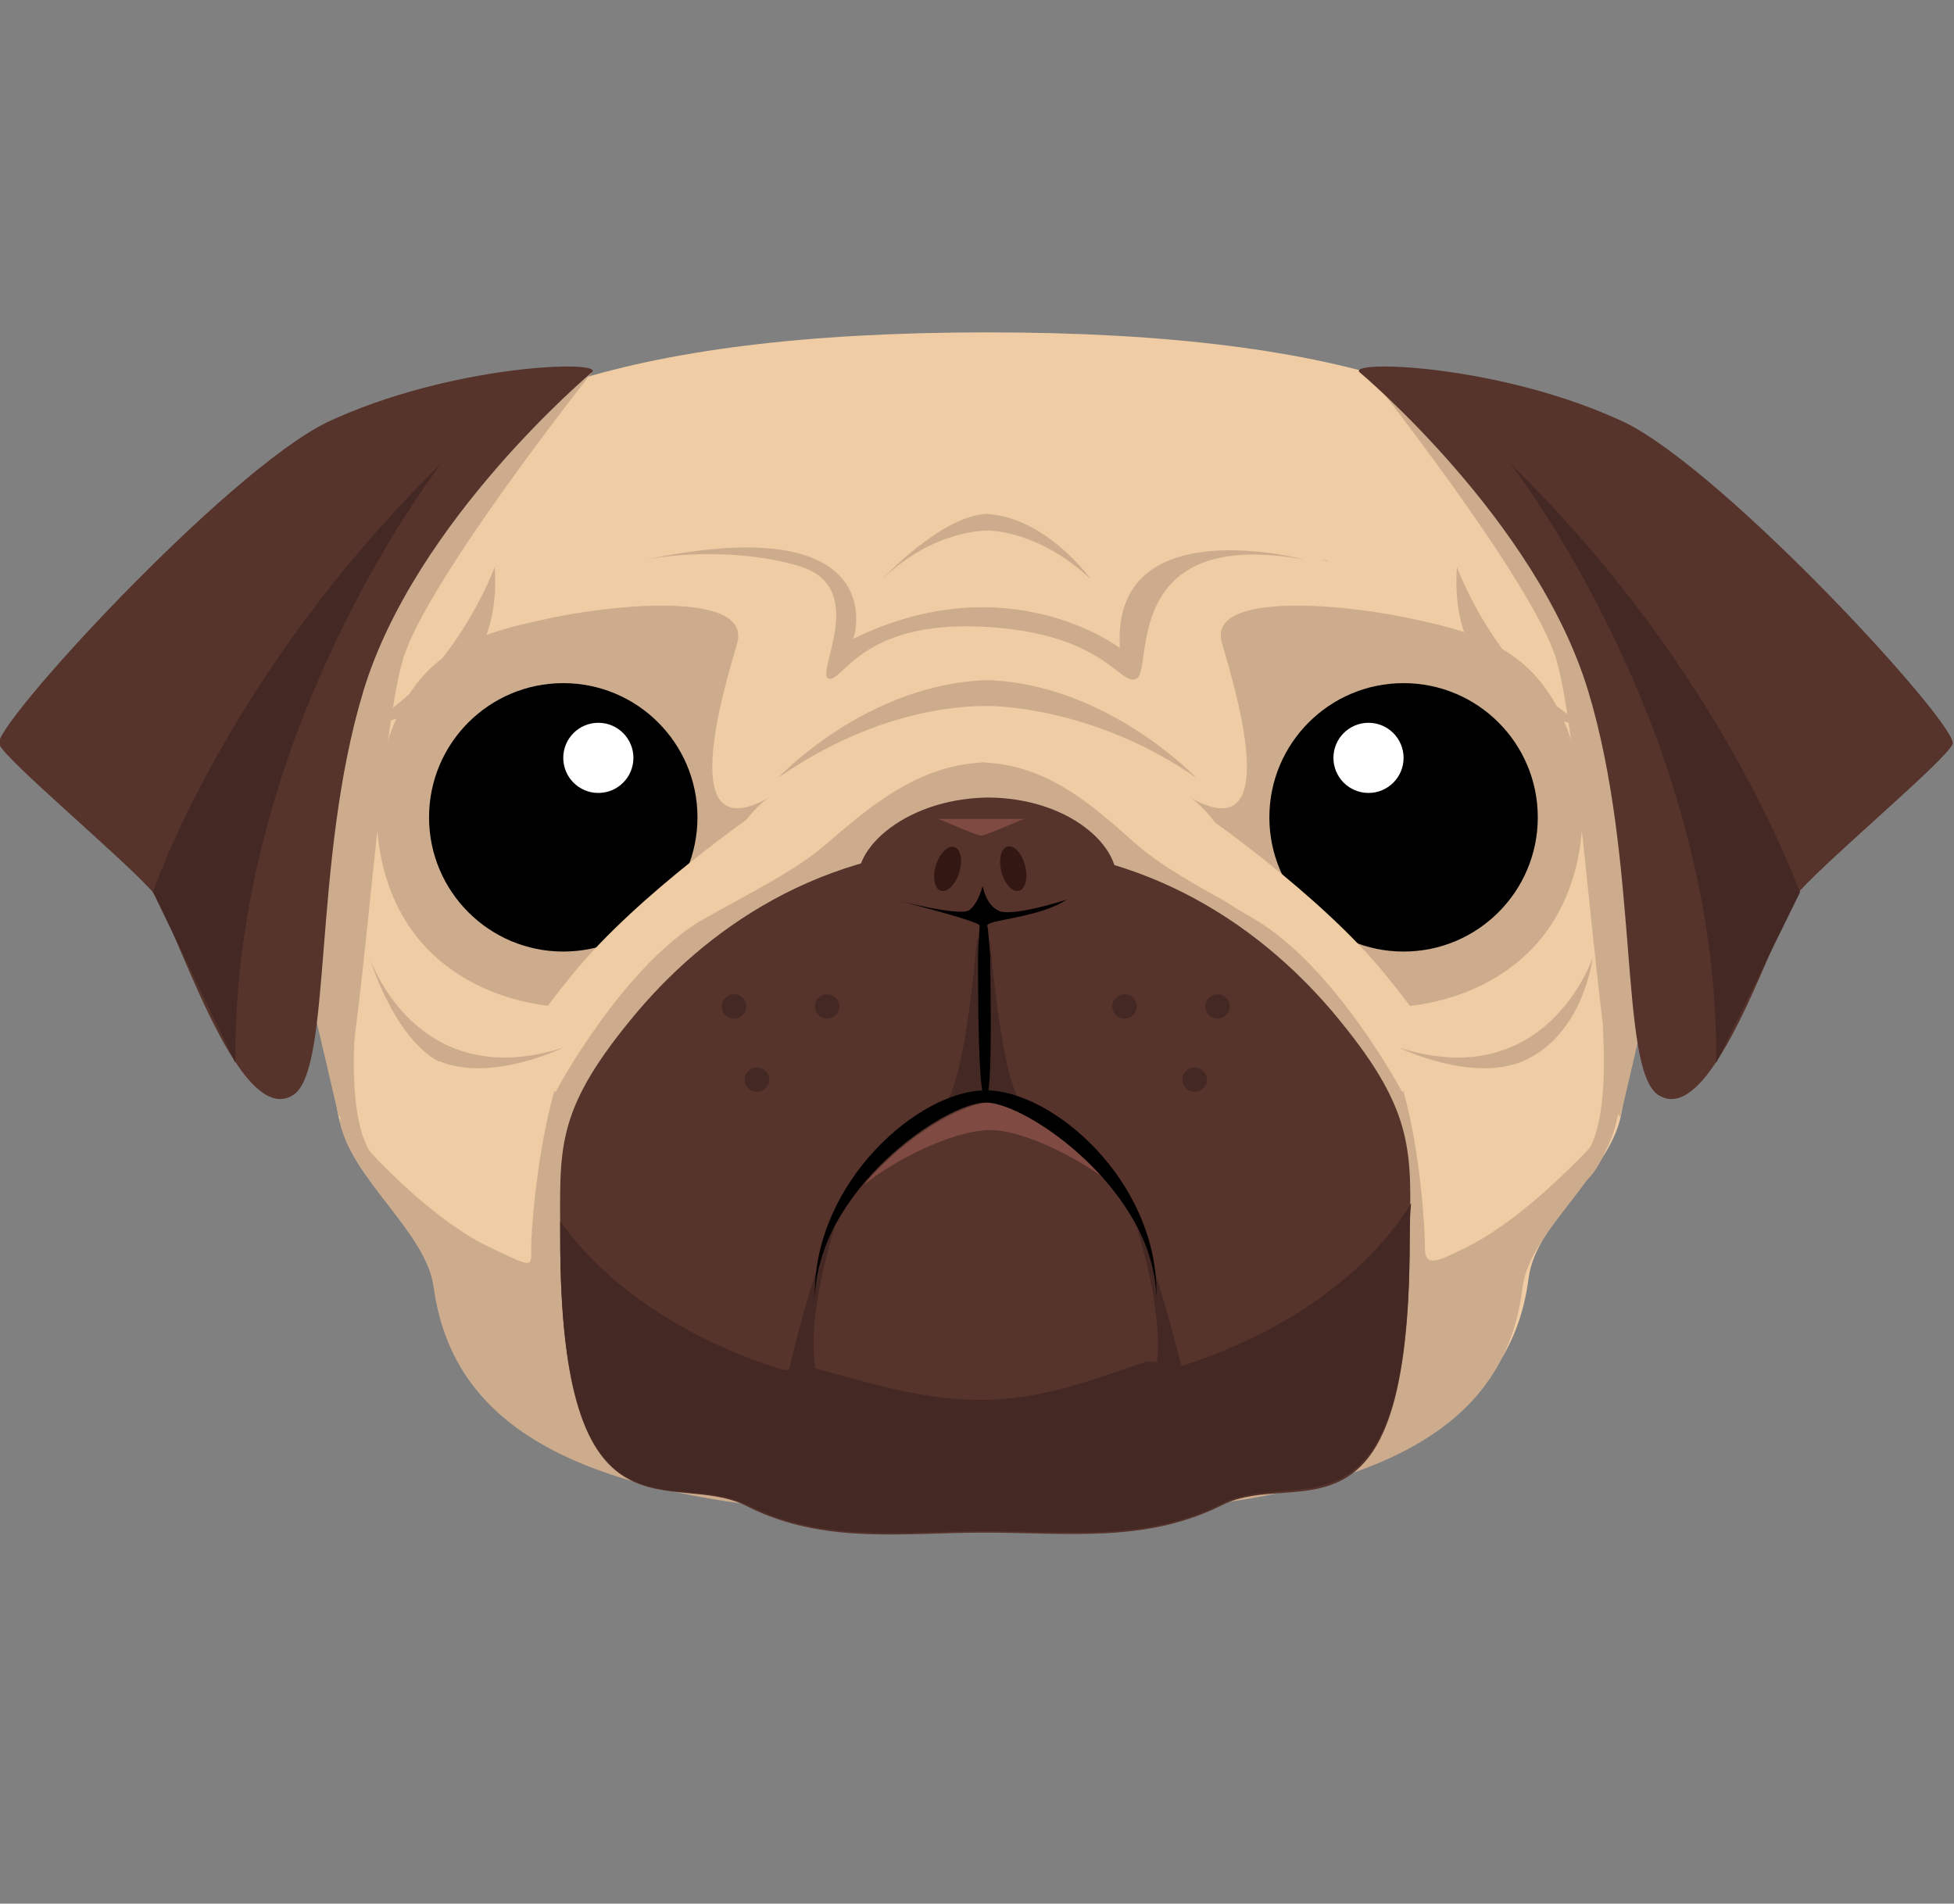
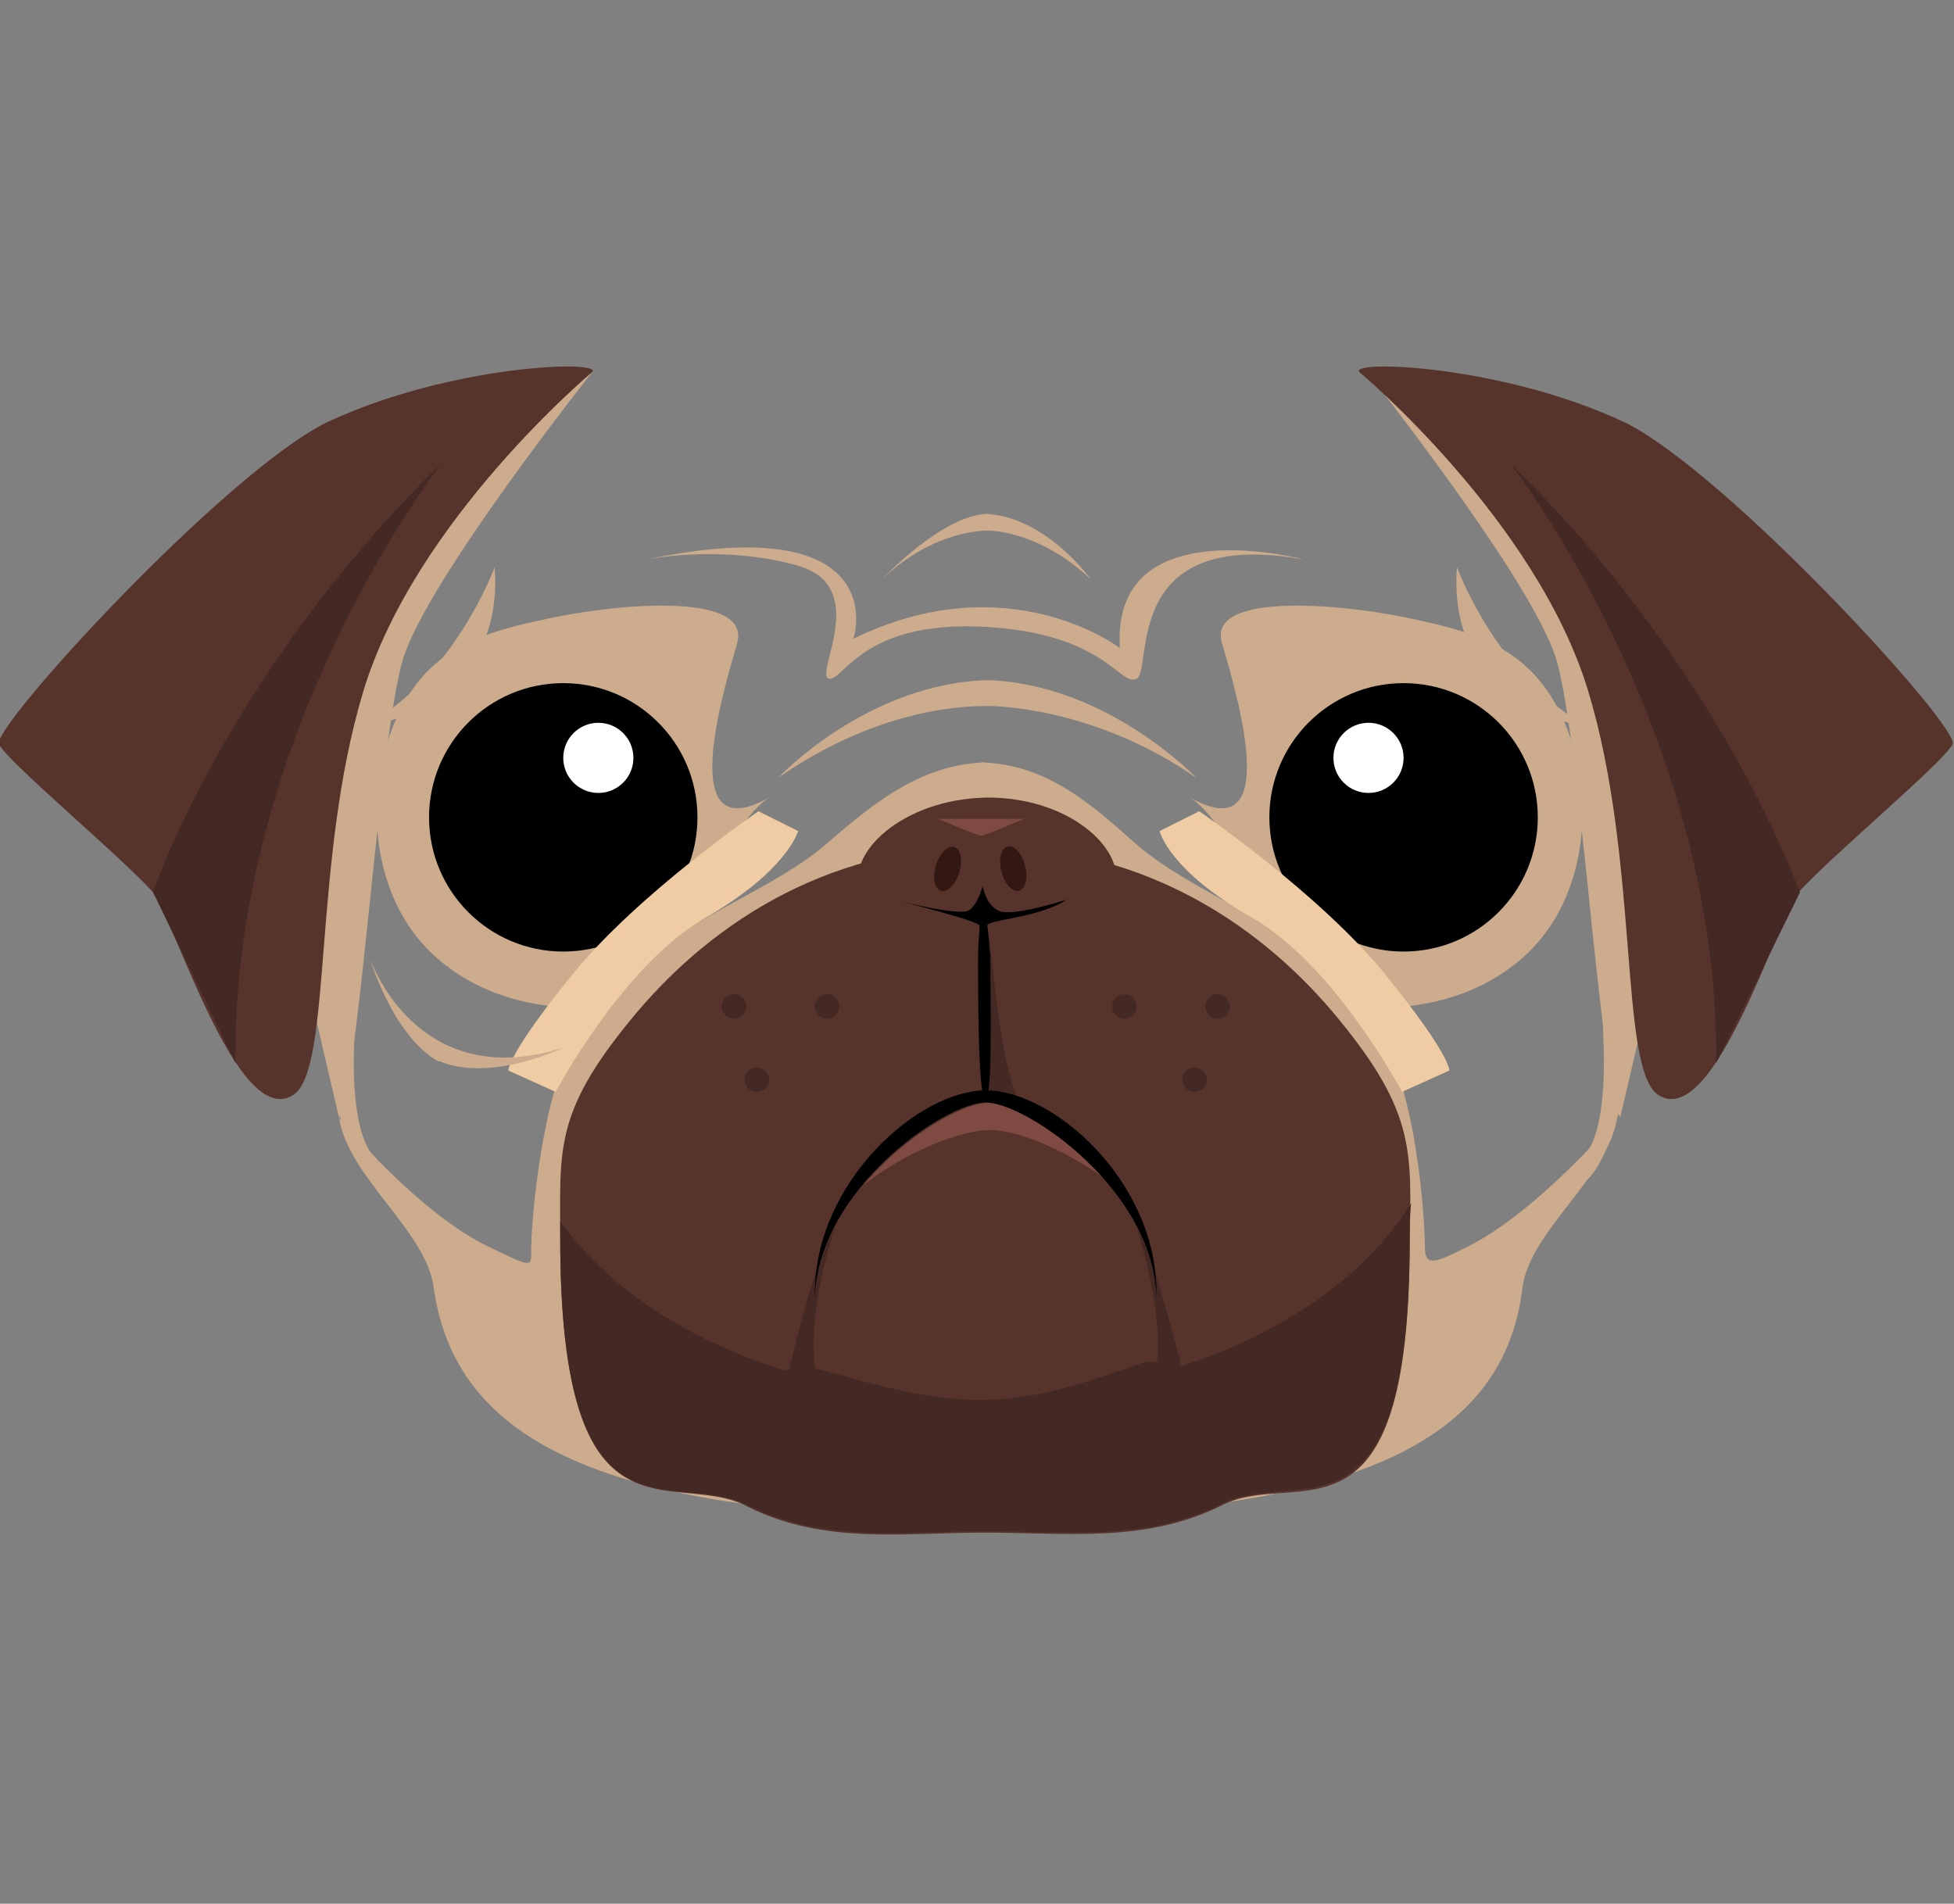
<svg xmlns="http://www.w3.org/2000/svg" xmlns:ns1="http://sodipodi.sourceforge.net/DTD/sodipodi-0.dtd" xmlns:ns2="http://www.inkscape.org/namespaces/inkscape" version="1.1" id="Layer_1" x="0px" y="0px" viewBox="0 0 128.124 124.822" xml:space="preserve" ns1:docname="pug.svg" ns2:version="0.92.2 (5c3e80d, 2017-08-06)" width="128.124" height="124.822">
  <rect x="0" y="0" width="128.124" height="124.822" fill="#808080" stroke="none" />
  <defs id="defs117" />
  <ns1:namedview pagecolor="#ffffff" bordercolor="#666666" borderopacity="1" objecttolerance="10" gridtolerance="10" guidetolerance="10" ns2:pageopacity="0" ns2:pageshadow="2" ns2:window-width="1920" ns2:window-height="1057" id="namedview115" showgrid="false" ns2:zoom="10.429825" ns2:cx="62.203839" ns2:cy="77.060162" ns2:window-x="1912" ns2:window-y="-8" ns2:window-maximized="1" ns2:current-layer="Layer_1" />
  <style type="text/css" id="style2">
	.st0{fill:#C1272D;}
	.st1{fill:#EFCCA3;}
	.st2{fill:#ED1C24;}
	.st3{fill:#CCAC8D;}
	.st4{fill:#FFFFFF;}
	.st5{fill:#FF931E;}
	.st6{fill:#FFB81E;}
	.st7{fill:#56332B;}
	.st8{fill:#442823;}
	.st9{fill:#7F4A41;}
	.st10{fill:#331712;}
	.st11{fill:#FFCC66;}
	.st12{fill:#CCCCCC;}
	.st13{fill:#B3B3B3;}
	.st14{fill:#989898;}
	.st15{fill:#323232;}
	.st16{fill:#1E1E1E;}
	.st17{fill:#4C4C4C;}
	.st18{fill:#E6E6E6;}
	.st19{fill:#606060;}
</style>
  <g id="g112" transform="translate(-0.267,-4.507)">
-     <path class="st1" d="m 107.4,50.9 c -0.2,-4.4 0.4,-8.3 -1.6,-11.6 C 101,31.1 89,26.3 65,26.3 V 27 c 0,0 -0.5,0 -0.5,0 0,0 0.5,0 0.5,0 v -0.7 c -24,0 -36.6,4.8 -41.4,13.1 -1.9,3.4 -1.7,7.2 -2,11.6 -0.2,3.5 -1.8,7.2 -1.1,11.2 0.8,5.2 1.1,10.4 1.9,15.2 0.6,3.9 6,7.2 6.5,10.9 1.4,10.2 12,14.9 36,14.9 v 0.8 h -0.6 0.1 0.6 v -0.8 c 24,0 34.2,-4.7 35.5,-14.9 0.5,-3.8 5.5,-7 6.1,-10.9 0.8,-4.8 1.1,-10 1.9,-15.2 0.7,-4 -0.9,-7.8 -1.1,-11.3 z" id="path4" ns2:connector-curvature="0" style="fill:#efcca3" />
    <path class="st3" d="m 64.6,54.5 c 4.3,0.1 7.3,2.8 10.1,5.3 3.3,2.9 8.9,4.9 11.2,7.4 2.3,2.5 5.3,5 6.4,8.9 1.1,3.9 1.4,8.9 1.4,10.2 0,1.3 0.7,1 2.7,0 4.7,-2.3 9.9,-8.5 9.9,-8.5 -0.6,3.9 -5.7,7.4 -6.2,11.1 C 98.9,99.1 89,104 64.5,104 h -0.1 v 0 H 65" id="path6" ns2:connector-curvature="0" style="fill:#ccac8d" />
    <path class="st3" d="m 80.4,46.7 c 0.9,3.1 4.1,13.6 -2.1,10.1 0,0 2.6,1.5 4.2,7.2 1.7,5.7 5.8,6.4 5.8,6.4 0,0 6.7,1.3 11.7,-3 4.2,-3.6 4.9,-10 3.1,-14.9 -1.8,-4.8 -5,-6.3 -9.7,-7.3 -4.7,-1.1 -14.1,-2 -13,1.5 z" id="path8" ns2:connector-curvature="0" style="fill:#ccac8d" />
    <g id="g14">
      <circle cx="92.3" cy="58.1" r="8.8" id="circle10" />
      <circle class="st4" cx="90" cy="54.2" r="2.3" id="circle12" style="fill:#ffffff" />
    </g>
    <path class="st1" d="m 78.9,57.7 c 0,0 7.9,5.4 12.2,10.7 4.3,5.3 4.2,6.3 4.2,6.3 l -3.1,1.4 c 0,0 -4.4,-8.3 -9.8,-11.4 C 76.9,61.6 76.3,59 76.3,59 Z" id="path16" ns2:connector-curvature="0" style="fill:#efcca3" />
    <path class="st3" d="m 64.9,54.5 c -4.3,0.1 -7.5,2.8 -10.4,5.3 -3.3,2.9 -9.1,4.9 -11.4,7.4 -2.3,2.5 -5.4,5 -6.5,8.9 -1.1,3.9 -1.5,8.9 -1.5,10.2 0,1.3 0.2,1.4 -2.7,0 -4.7,-2.2 -9.9,-8.5 -9.9,-8.5 0.6,3.9 5.7,7.4 6.2,11.1 C 30.1,99.1 40,104 64.5,104 h 0.1 v 0 H 65" id="path18" ns2:connector-curvature="0" style="fill:#ccac8d" />
    <path class="st7" d="M 88.1,71.4 C 83.3,65.5 75.6,60 64.9,60 h -0.1 v 0 c -10.7,0 -18.4,5.5 -23.2,11.4 -5,6.1 -4.6,8.5 -4.6,14.3 0,21 7.4,15 12.3,17.6 5,2.5 10.2,1.7 15.5,1.7 v 0 h 0.1 c 5.4,0 10.5,0.7 15.5,-1.8 4.9,-2.5 12.3,3.7 12.3,-17.3 0.1,-5.8 0.4,-8.4 -4.6,-14.5 z" id="path20" ns2:connector-curvature="0" style="fill:#56332b" />
-     <path class="st8" d="m 64.4,65.2 c 0,0 -0.7,9.7 -2.1,11.6 l 2.6,-0.6 z" id="path22" ns2:connector-curvature="0" style="fill:#442823" />
    <path class="st8" d="m 65.1,65.2 c 0,0 0.7,9.7 2.1,11.6 l -2.6,-0.6 z" id="path24" ns2:connector-curvature="0" style="fill:#442823" />
    <path class="st7" d="m 56.7,62.9 c -1,-2.3 2.6,-6 8.3,-6.1 5.7,0 9.3,3.7 8.3,6.1 -1,2.4 -4.6,3.1 -8.3,3.2 -3.6,-0.1 -7.3,-0.8 -8.3,-3.2 z" id="path26" ns2:connector-curvature="0" style="fill:#56332b" />
    <path d="m 65,65.2 c 0,-0.4 3.4,-0.5 5.2,-1.7 0,0 -3.7,1.2 -4.5,0.7 -0.8,-0.4 -1,-1.6 -1,-1.6 0,0 -0.3,1.2 -0.9,1.6 -0.7,0.4 -4.9,-0.7 -4.9,-0.7 0,0 5.6,1.4 5.6,1.7 0,0.3 -0.1,1.3 -0.1,2 0,2.5 0,8.7 0.4,9.2 0.6,0.9 0.4,-6.7 0.4,-9.2 -0.1,-0.8 -0.1,-1.6 -0.2,-2 z" id="path28" ns2:connector-curvature="0" />
    <path class="st9" d="m 65.2,78.6 c 1.7,0 4.7,1.2 7.4,3.1 -2.6,-2.9 -5.7,-4.9 -7.4,-4.9 -1.8,0 -5.6,2.2 -8.3,5.4 2.8,-2.2 6.4,-3.6 8.3,-3.6 z" id="path30" ns2:connector-curvature="0" style="fill:#7f4a41" />
    <path class="st8" d="m 64.5,96.3 c -3.8,0 -7.5,-1.2 -10.9,-2.1 -0.7,-0.2 -1.4,0.3 -2.1,0.1 -6.3,-2 -11.4,-5.4 -14.5,-9.7 0,0.3 0,0.7 0,1 0,21 7.4,15.1 12.3,17.6 5,2.5 10.2,1.7 15.5,1.7 v 0 h 0.1 c 5.4,0 10.5,0.7 15.5,-1.8 4.9,-2.5 12.3,3.6 12.3,-17.4 0,-0.8 0,-1.6 0.1,-2.3 -2.9,4.7 -8.2,8.4 -14.8,10.6 -0.6,0.2 -2,-0.3 -2.6,-0.2 -3.6,1.2 -6.8,2.5 -10.9,2.5 z" id="path32" ns2:connector-curvature="0" style="fill:#442823" />
    <path class="st8" d="m 55,85 c 0,0 -2.5,7.5 -0.8,10.8 l -2.3,-1 c 0,0 1.7,-7.6 3.1,-9.8 z" id="path34" ns2:connector-curvature="0" style="fill:#442823" />
    <path class="st8" d="m 74.8,85 c 0,0 2.5,7.5 0.8,10.8 l 2.3,-1 c 0,0 -1.8,-7.6 -3.1,-9.8 z" id="path36" ns2:connector-curvature="0" style="fill:#442823" />
    <path class="st3" d="m 48.6,46.7 c -0.9,3.1 -4.1,13.6 2.1,10.1 0,0 -2.6,1.5 -4.2,7.2 -1.6,5.7 -5.8,6.4 -5.8,6.4 0,0 -6.7,1.3 -11.7,-3 -4.2,-3.6 -4.9,-10 -3.1,-14.9 1.8,-4.9 5,-6.3 9.7,-7.3 4.7,-1.1 14,-2 13,1.5 z" id="path38" ns2:connector-curvature="0" style="fill:#ccac8d" />
    <path d="m 64.9,76.8 c 2.7,0 11.1,5.8 11.2,12.9 0,-0.1 0,-0.2 0,-0.4 0,-7.4 -6.8,-13.3 -11.2,-13.3 -4.4,0 -11.2,6 -11.2,13.3 0,0.1 0,0.2 0,0.4 0.1,-7.1 8.5,-12.9 11.2,-12.9 z" id="path40" ns2:connector-curvature="0" />
    <g id="g46">
      <ellipse transform="matrix(0.968,-0.25,0.25,0.968,-13.234,18.607)" class="st10" cx="66.7" cy="61.5" rx="0.8" ry="1.5" id="ellipse42" style="fill:#331712" />
      <ellipse transform="matrix(0.955,0.296,-0.296,0.955,21.012,-15.721)" class="st10" cx="62.4" cy="61.5" rx="0.8" ry="1.5" id="ellipse44" style="fill:#331712" />
    </g>
    <g id="g52">
      <circle cx="37.2" cy="58.1" r="8.8" id="circle48" />
      <circle class="st4" cx="39.5" cy="54.2" r="2.3" id="circle50" style="fill:#ffffff" />
    </g>
    <g id="g56">
      <path class="st9" d="m 67.5,58.2 c 0,-0.1 -2.3,1 -2.9,1.1 -0.6,-0.1 -2.9,-1.2 -2.9,-1.1 0,0 1.9,0 2.9,0 1,0 2.9,0 2.9,0 z" id="path54" ns2:connector-curvature="0" style="fill:#7f4a41" />
    </g>
    <path class="st1" d="m 50,57.7 c 0,0 -7.9,5.4 -12.2,10.7 -4.3,5.3 -4.2,6.3 -4.2,6.3 l 3.1,1.4 c 0,0 4.4,-8.3 9.8,-11.4 5.4,-3.1 6.1,-5.7 6.1,-5.7 z" id="path58" ns2:connector-curvature="0" style="fill:#efcca3" />
    <path class="st3" d="m 32.7,41.7 c 0,0 -2.7,7.4 -8.7,10.5 0,0 9.4,-1.1 8.7,-10.5 z" id="path60" ns2:connector-curvature="0" style="fill:#ccac8d" />
    <path class="st3" d="m 95.8,41.7 c 0,0 2.7,7.4 8.7,10.5 0,0 -9.4,-1.1 -8.7,-10.5 z" id="path62" ns2:connector-curvature="0" style="fill:#ccac8d" />
    <path class="st3" d="m 78.7,55.5 c 0,0 -5.9,-6.2 -13.8,-6.4 v 0 c -0.1,0 0.2,0 0.1,0 -0.1,0 0.1,0 0.1,0 v 0 c -8,0.2 -13.8,6.4 -13.8,6.4 6.9,-4.8 12.8,-4.7 13.8,-4.7 v 0 c 0,0 0,0 0,0 0,0 0,0 0,0 v 0 c -0.1,0 6.7,-0.1 13.6,4.7 z" id="path64" ns2:connector-curvature="0" style="fill:#ccac8d" />
    <path class="st3" d="m 71.8,42.5 c 0,0 -3,-4.2 -7,-4.3 v 0 c 0,0 0.1,0 0.1,0 0,0 0.1,0 0.1,0 v 0 c -3,0.1 -6.9,4.3 -6.9,4.3 3.4,-3.3 6.9,-3.2 6.9,-3.2 v 0 c 0,0 0,0 0,0 0,0 0,0 0,0 v 0 c 0,0 3.3,-0.1 6.8,3.2 z" id="path66" ns2:connector-curvature="0" style="fill:#ccac8d" />
    <path class="st3" d="m 37.2,73.2 c 0,0 -4.7,2.3 -8.1,0.9 v 0 c 0,0 -0.1,0 -0.1,0 0,0 0,0 0,0 v 0 c -3,-1.7 -4.5,-6.8 -4.5,-6.8 0,0 3,9 12.7,5.9 z" id="path68" ns2:connector-curvature="0" style="fill:#ccac8d" />
-     <path class="st3" d="m 92,73.2 c 0,0 4.7,2.3 8.1,0.9 v 0 c 0,0 0,0 0,0 0,0 0,0 0,0 v 0 c 4,-1.7 4.6,-6.8 4.6,-6.8 0,0 -3,9 -12.7,5.9 z" id="path70" ns2:connector-curvature="0" style="fill:#ccac8d" />
    <g id="g74">
      <path class="st3" d="m 42.6,41.2 c 2.6,-0.5 6.9,-0.6 10.3,0.5 4.3,1.5 0.8,7 1.7,7.3 0.9,0.3 2.1,-3.8 10.1,-3.4 8.1,0.4 9,4 10.1,3.4 1.1,-0.6 -1.1,-10 11,-7.8 0,0 -12.7,-3.4 -12.1,5.8 0,0 -7.3,-5.6 -17.5,-0.6 0.1,0 2.7,-8.6 -13.6,-5.2 z" id="path72" ns2:connector-curvature="0" style="fill:#ccac8d" />
    </g>
-     <path class="st3" d="m 86.9,41.2 c 0.2,0 0.3,0.1 0.4,0.1 0.1,0 -0.1,-0.1 -0.4,-0.1 z" id="path76" ns2:connector-curvature="0" style="fill:#ccac8d" />
-     <path class="st3" d="m 86.9,41.2 c 0,0 0,0 0,0 0,0 0,0 0,0 z" id="path78" ns2:connector-curvature="0" style="fill:#ccac8d" />
    <path class="st3" d="m 39.1,28.9 c 0,0 -10.8,13.6 -12.4,18.8 -1.6,5.3 -2.8,27 -4.2,30.1 l -5,-21.4 9.2,-22.3 z" id="path80" ns2:connector-curvature="0" style="fill:#ccac8d" />
    <path class="st3" d="m 89.9,28.9 c 0,0 10.8,13.6 12.4,18.8 1.6,5.3 2.8,27 4.2,30.1 l 5,-21.4 -9.2,-22.3 z" id="path82" ns2:connector-curvature="0" style="fill:#ccac8d" />
    <path class="st7" d="m 89.4,28.9 c 0,0 11.6,9.7 15,20.9 3.4,11.2 2,24.8 4.6,26.5 3.7,2.4 7.9,-11.9 9.3,-13.4 2.2,-2.4 9.5,-8.5 10,-9.6 0.5,-1.1 -14.8,-17.8 -21.5,-21.1 -8.1,-3.8 -18.1,-4.1 -17.4,-3.3 z" id="path84" ns2:connector-curvature="0" style="fill:#56332b" />
    <path class="st8" d="m 99.3,34.9 c 0,0 13.7,17.5 13.5,39.3 L 118.3,63 c -0.1,0 -4.9,-14.3 -19,-28.1 z" id="path86" ns2:connector-curvature="0" style="fill:#442823" />
    <path class="st7" d="m 39.1,28.9 c 0,0 -11.6,9.7 -15,20.9 C 20.7,61 22.1,74.6 19.5,76.3 15.8,78.7 11.6,64.4 10.2,62.9 8,60.5 0.7,54.4 0.2,53.3 -0.3,52.2 15,35.5 21.7,32.2 29.8,28.4 39.8,28.1 39.1,28.9 Z" id="path88" ns2:connector-curvature="0" style="fill:#56332b" />
    <path class="st8" d="m 29.2,34.9 c 0,0 -13.7,17.5 -13.5,39.3 L 10.3,63 c 0,0 4.8,-14.3 18.9,-28.1 z" id="path90" ns2:connector-curvature="0" style="fill:#442823" />
    <path class="st3" d="m 21.8,74.6 c 0,0 1,5.4 2.6,7.1 1.6,1.7 0.5,-1.3 0.5,-1.3 0,0 -1.7,-0.9 -1.4,-7.8 0.3,-6.9 -1.7,2 -1.7,2 z" id="path92" ns2:connector-curvature="0" style="fill:#ccac8d" />
    <path class="st3" d="m 107.1,74.6 c 0,0 -1,5.4 -2.6,7.1 -1.6,1.7 -0.5,-1.3 -0.5,-1.3 0,0 1.7,-0.9 1.4,-7.8 -0.3,-6.9 1.7,2 1.7,2 z" id="path94" ns2:connector-curvature="0" style="fill:#ccac8d" />
    <g id="g102">
      <circle class="st8" cx="54.5" cy="70.5" r="0.8" id="circle96" style="fill:#442823" />
      <circle class="st8" cx="49.9" cy="75.3" r="0.8" id="circle98" style="fill:#442823" />
      <circle class="st8" cx="48.4" cy="70.5" r="0.8" id="circle100" style="fill:#442823" />
    </g>
    <g id="g110">
      <circle class="st8" cx="74" cy="70.5" r="0.8" id="circle104" style="fill:#442823" />
      <circle class="st8" cx="78.6" cy="75.3" r="0.8" id="circle106" style="fill:#442823" />
      <circle class="st8" cx="80.1" cy="70.5" r="0.8" id="circle108" style="fill:#442823" />
    </g>
  </g>
</svg>